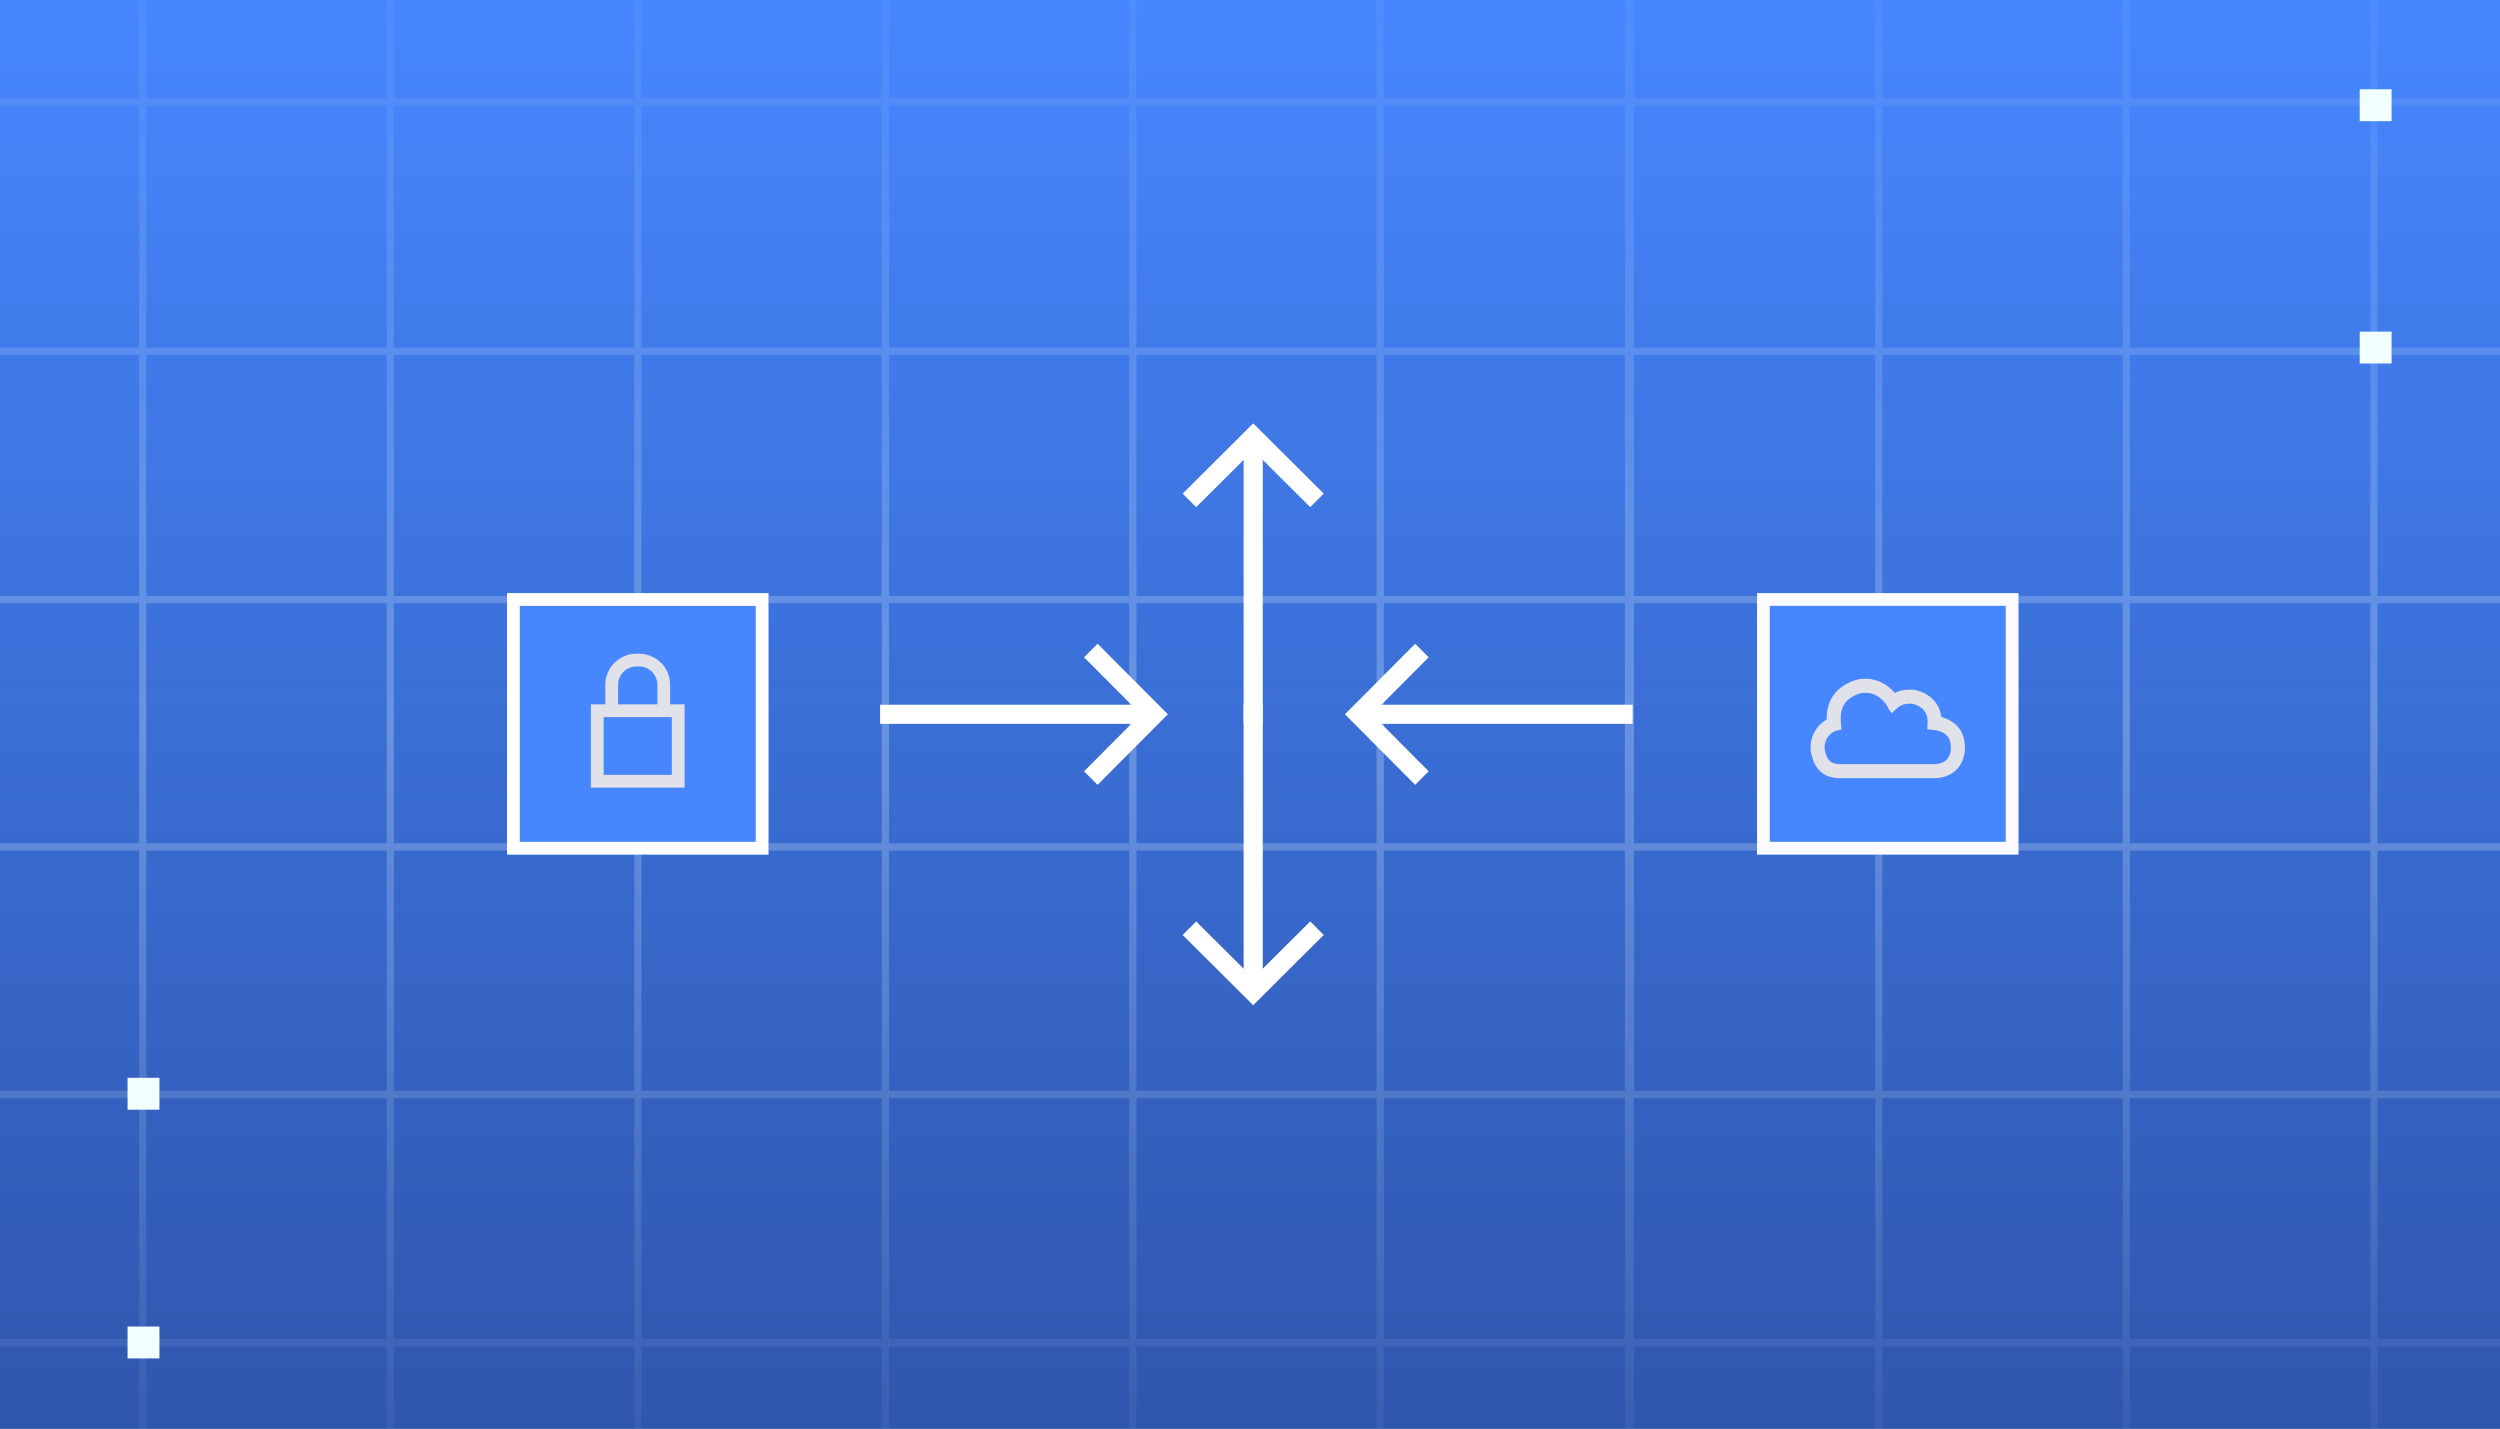
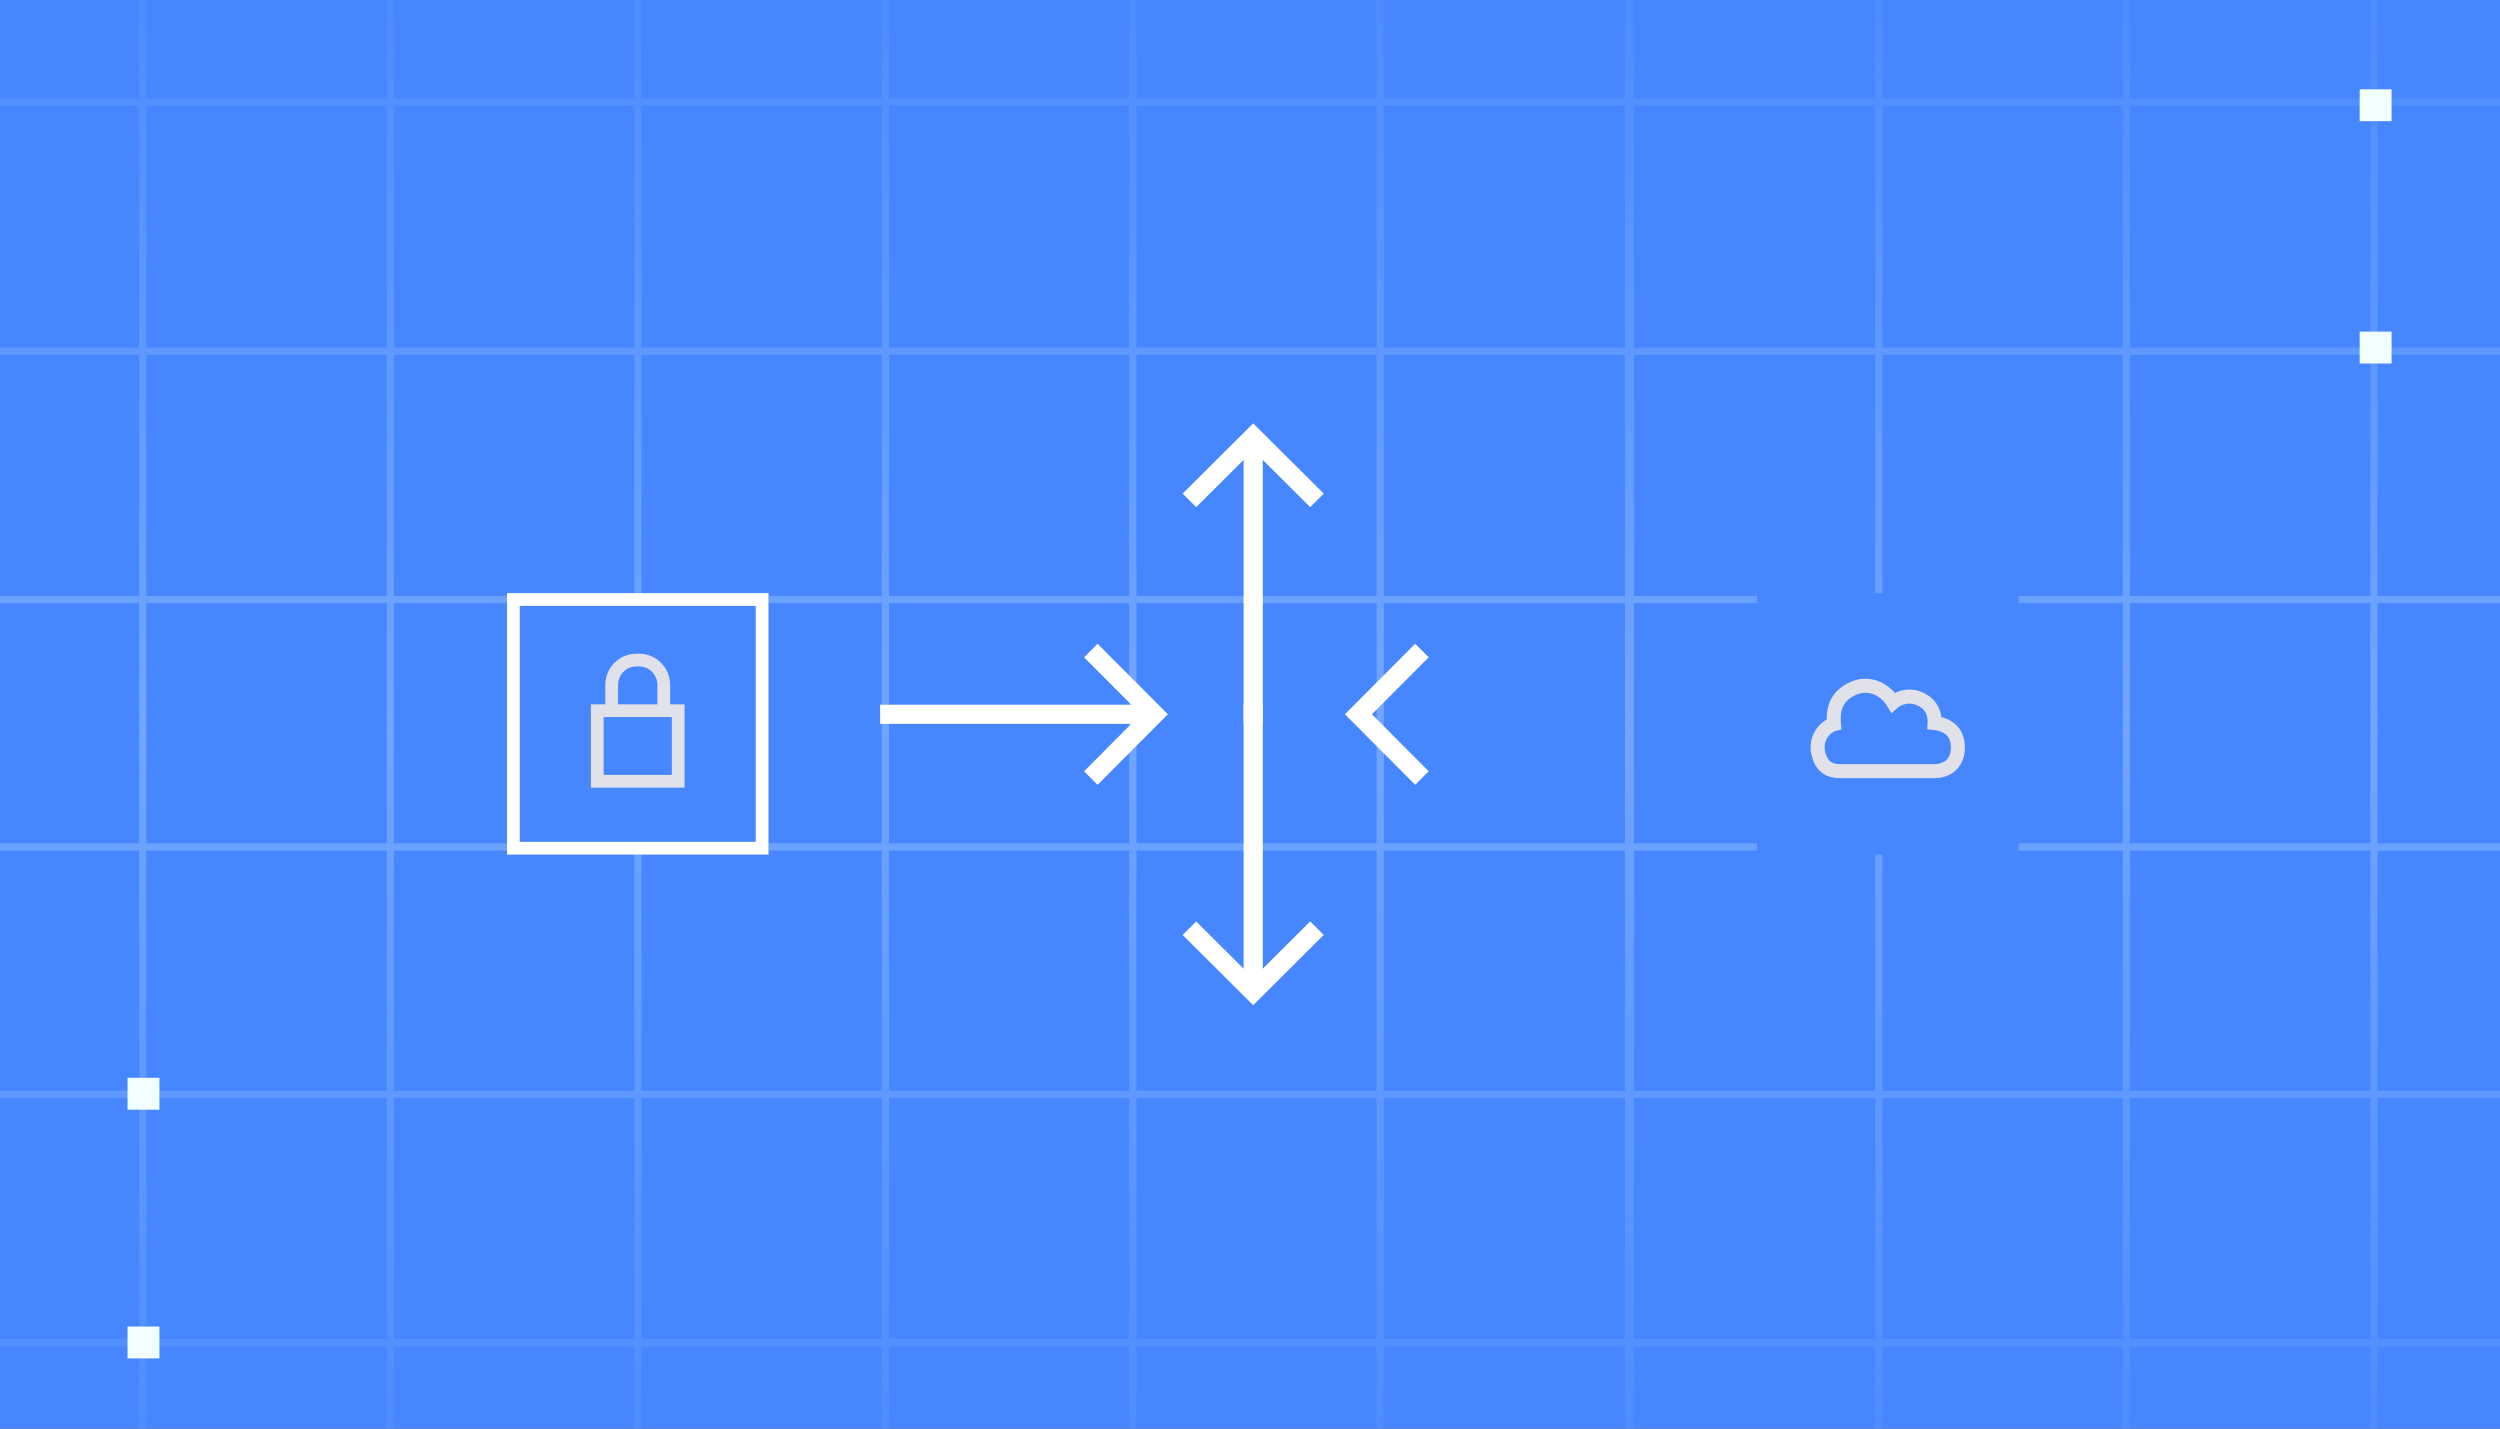
<svg xmlns="http://www.w3.org/2000/svg" width="392" height="224" viewBox="0 0 392 224" fill="none">
  <rect x="0" y="0" width="392" height="224" fill="#333333" stroke="none" />
  <g clip-path="url(#clip0_3782_16548)">
    <rect width="392" height="224" fill="#4687FF" />
-     <rect width="392" height="224" fill="url(#paint0_linear_3782_16548)" />
    <path opacity="0.25" fill-rule="evenodd" clip-rule="evenodd" d="M528 522.241H-17.002V-101.104H528V522.241ZM-16.002 521.241H21.82V483.446H-16.002V521.241ZM22.935 521.241H60.644V483.446H22.935V521.241ZM61.757 521.241H99.465V483.446H61.757V521.241ZM100.58 521.241H138.26V483.446H100.58V521.241ZM139.401 521.241H177.055V483.446H139.401V521.241ZM178.196 521.241H215.851V483.446H178.196V521.241ZM216.991 521.241H254.787V483.446H216.991V521.241ZM295.147 521.241H332.857V483.445H295.147V521.241ZM333.97 521.241H371.678V483.445H333.97V521.241ZM372.793 521.241H410.473V483.445H372.793V521.241ZM411.614 521.241H449.268V483.445H411.614V521.241ZM450.409 521.241H488.064V483.445H450.409V521.241ZM489.204 521.241H527V483.445H489.204V521.241ZM256.21 521.241H294.033V483.445H256.21V521.241ZM256.21 482.305H294.033V444.65H256.21V482.305ZM-16.002 482.305H21.82V444.65H-16.002V482.305ZM22.935 482.305H60.644V444.65H22.935V482.305ZM61.757 482.305H99.465V444.65H61.757V482.305ZM100.58 482.305H138.26V444.65H100.58V482.305ZM139.401 482.305H177.055V444.65H139.401V482.305ZM178.196 482.305H215.851V444.65H178.196V482.305ZM216.991 482.305H254.787V444.65H216.991V482.305ZM295.147 482.305H332.857V444.65H295.147V482.305ZM333.97 482.305H371.678V444.65H333.97V482.305ZM372.793 482.305H410.473V444.65H372.793V482.305ZM411.614 482.305H449.268V444.65H411.614V482.305ZM450.409 482.305H488.064V444.65H450.409V482.305ZM489.204 482.305H527V444.65H489.204V482.305ZM-16.002 443.51H21.82V405.856H-16.002V443.51ZM22.935 443.51H60.644V405.856H22.935V443.51ZM61.757 443.51H99.465V405.856H61.757V443.51ZM100.58 443.51H138.26V405.856H100.58V443.51ZM139.401 443.51H177.055V405.856H139.401V443.51ZM178.196 443.51H215.851V405.856H178.196V443.51ZM216.991 443.51H254.787V405.856H216.991V443.51ZM256.21 443.509H294.033V405.856H256.21V443.509ZM295.147 443.509H332.857V405.856H295.147V443.509ZM333.97 443.509H371.678V405.856H333.97V443.509ZM372.793 443.509H410.473V405.856H372.793V443.509ZM411.614 443.509H449.268V405.856H411.614V443.509ZM450.409 443.509H488.064V405.856H450.409V443.509ZM489.204 443.509H527V405.856H489.204V443.509ZM-16.002 404.714H21.82V366.92H-16.002V404.714ZM22.935 404.714H60.644V366.92H22.935V404.714ZM61.757 404.714H99.465V366.92H61.757V404.714ZM100.58 404.714H138.26V366.92H100.58V404.714ZM139.401 404.714H177.055V366.92H139.401V404.714ZM178.196 404.714H215.851V366.92H178.196V404.714ZM216.991 404.714H254.787V366.92H216.991V404.714ZM256.21 404.714H294.033V366.92H256.21V404.714ZM295.147 404.714H332.857V366.92H295.147V404.714ZM333.97 404.714H371.678V366.92H333.97V404.714ZM372.793 404.714H410.473V366.92H372.793V404.714ZM411.614 404.714H449.268V366.92H411.614V404.714ZM450.409 404.714H488.064V366.92H450.409V404.714ZM489.204 404.714H527V366.92H489.204V404.714ZM-16.002 365.775H21.82V327.839H-16.002V365.775ZM22.935 365.775H60.644V327.839H22.935V365.775ZM61.757 365.775H99.465V327.839H61.757V365.775ZM100.58 365.775H138.26V327.839H100.58V365.775ZM139.401 365.775H177.055V327.839H139.401V365.775ZM178.196 365.775H215.851V327.839H178.196V365.775ZM216.991 365.775H254.787V327.839H216.991V365.775ZM256.21 365.775H294.033V327.839H256.21V365.775ZM295.147 365.775H332.857V327.839H295.147V365.775ZM333.97 365.775H371.678V327.839H333.97V365.775ZM372.793 365.775H410.473V327.839H372.793V365.775ZM411.614 365.775H449.268V327.839H411.614V365.775ZM450.409 365.775H488.064V327.839H450.409V365.775ZM489.204 365.775H527V327.839H489.204V365.775ZM-16.002 326.696H21.82V288.9H-16.002V326.696ZM22.935 326.696H60.644V288.9H22.935V326.696ZM61.757 326.696H99.465V288.9H61.757V326.696ZM100.58 326.696H138.26V288.9H100.58V326.696ZM139.401 326.696H177.055V288.9H139.401V326.696ZM178.196 326.696H215.851V288.9H178.196V326.696ZM216.991 326.695H254.787V288.9H216.991V326.695ZM256.21 326.695H294.033V288.899H256.21V326.695ZM295.147 326.695H332.857V288.899H295.147V326.695ZM333.97 326.695H371.678V288.899H333.97V326.695ZM372.793 326.695H410.473V288.899H372.793V326.695ZM411.614 326.695H449.268V288.899H411.614V326.695ZM450.409 326.695H488.064V288.899H450.409V326.695ZM489.204 326.695H527V288.899H489.204V326.695ZM-16.002 287.76H21.82V250.105H-16.002V287.76ZM22.935 287.76H60.644V250.105H22.935V287.76ZM61.757 287.76H99.465V250.105H61.757V287.76ZM100.58 287.76H138.26V250.105H100.58V287.76ZM139.401 287.76H177.055V250.105H139.401V287.76ZM178.196 287.76H215.851V250.105H178.196V287.76ZM216.991 287.759H254.787V250.105H216.991V287.759ZM256.21 287.759H294.033V250.104H256.21V287.759ZM295.147 287.759H332.857V250.104H295.147V287.759ZM333.97 287.759H371.678V250.104H333.97V287.759ZM372.793 287.759H410.473V250.104H372.793V287.759ZM411.614 287.759H449.268V250.104H411.614V287.759ZM450.409 287.759H488.064V250.104H450.409V287.759ZM489.204 287.759H527V250.104H489.204V287.759ZM-16.002 248.964H21.82V211.169H-16.002V248.964ZM22.935 248.964H60.644V211.169H22.935V248.964ZM61.757 248.964H99.465V211.169H61.757V248.964ZM100.58 248.964H138.26V211.169H100.58V248.964ZM139.401 248.964H177.055V211.169H139.401V248.964ZM178.196 248.964H215.851V211.169H178.196V248.964ZM216.991 248.964H254.787V211.169H216.991V248.964ZM256.21 248.963H294.033V211.168H256.21V248.963ZM295.147 248.963H332.857V211.168H295.147V248.963ZM333.97 248.963H371.678V211.168H333.97V248.963ZM372.793 248.963H410.473V211.168H372.793V248.963ZM411.614 248.963H449.268V211.168H411.614V248.963ZM450.409 248.963H488.064V211.168H450.409V248.963ZM489.204 248.963H527V211.168H489.204V248.963ZM-16.002 209.969H21.821V172.173H-16.002V209.969ZM22.935 209.969H60.645V172.173H22.935V209.969ZM61.758 209.969H99.466V172.173H61.758V209.969ZM100.581 209.969H138.261V172.173H100.581V209.969ZM139.402 209.969H177.056V172.173H139.402V209.969ZM178.197 209.969H215.852V172.173H178.197V209.969ZM216.992 209.969H254.788V172.173H216.992V209.969ZM256.21 209.969H294.033V172.173H256.21V209.969ZM295.147 209.969H332.857V172.173H295.147V209.969ZM333.97 209.969H371.678V172.173H333.97V209.969ZM372.793 209.969H410.473V172.173H372.793V209.969ZM411.614 209.969H449.268V172.173H411.614V209.969ZM450.409 209.969H488.064V172.173H450.409V209.969ZM489.204 209.969H527V172.173H489.204V209.969ZM-16.002 171.032H21.821V133.377H-16.002V171.032ZM22.935 171.032H60.645V133.377H22.935V171.032ZM61.758 171.032H99.466V133.377H61.758V171.032ZM100.581 171.032H138.261V133.377H100.581V171.032ZM139.402 171.032H177.056V133.377H139.402V171.032ZM178.197 171.032H215.852V133.377H178.197V171.032ZM216.992 171.032H254.788V133.377H216.992V171.032ZM256.21 171.032H294.033V133.378H256.21V171.032ZM295.147 171.032H332.857V133.378H295.147V171.032ZM333.97 171.032H371.678V133.378H333.97V171.032ZM372.793 171.032H410.473V133.378H372.793V171.032ZM411.614 171.032H449.268V133.378H411.614V171.032ZM450.409 171.032H488.064V133.378H450.409V171.032ZM489.204 171.032H527V133.378H489.204V171.032ZM-16.002 132.236H21.821V94.584H-16.002V132.236ZM22.935 132.236H60.645V94.584H22.935V132.236ZM61.758 132.236H99.466V94.584H61.758V132.236ZM100.581 132.236H138.261V94.584H100.581V132.236ZM139.402 132.236H177.056V94.584H139.402V132.236ZM178.197 132.236H215.852V94.584H178.197V132.236ZM216.992 132.236H254.788V94.584H216.992V132.236ZM256.21 132.236H294.033V94.584H256.21V132.236ZM295.147 132.236H332.857V94.584H295.147V132.236ZM333.97 132.236H371.678V94.584H333.97V132.236ZM372.793 132.236H410.473V94.584H372.793V132.236ZM411.614 132.236H449.268V94.584H411.614V132.236ZM450.409 132.236H488.064V94.584H450.409V132.236ZM489.204 132.236H527V94.584H489.204V132.236ZM256.21 93.441H294.033V55.648H256.21V93.441ZM295.147 93.441H332.857V55.648H295.147V93.441ZM333.97 93.441H371.678V55.648H333.97V93.441ZM372.793 93.441H410.473V55.648H372.793V93.441ZM411.614 93.441H449.268V55.648H411.614V93.441ZM450.409 93.441H488.064V55.648H450.409V93.441ZM489.204 93.441H527V55.648H489.204V93.441ZM-16.002 93.44H21.821V55.648H-16.002V93.44ZM22.935 93.44H60.645V55.648H22.935V93.44ZM61.758 93.44H99.466V55.648H61.758V93.44ZM100.581 93.44H138.261V55.648H100.581V93.44ZM139.402 93.44H177.056V55.648H139.402V93.44ZM178.197 93.44H215.852V55.648H178.197V93.44ZM216.992 93.44H254.788V55.648H216.992V93.44ZM-16.002 54.503H21.821V16.566H-16.002V54.503ZM22.935 54.503H60.645V16.566H22.935V54.503ZM61.758 54.503H99.466V16.566H61.758V54.503ZM100.581 54.503H138.261V16.566H100.581V54.503ZM139.402 54.503H177.056V16.566H139.402V54.503ZM178.197 54.503H215.852V16.566H178.197V54.503ZM216.992 54.503H254.788V16.566H216.992V54.503ZM256.21 54.503H294.033V16.566H256.21V54.503ZM295.147 54.503H332.857V16.566H295.147V54.503ZM333.97 54.503H371.678V16.566H333.97V54.503ZM372.793 54.503H410.473V16.566H372.793V54.503ZM411.614 54.503H449.268V16.566H411.614V54.503ZM450.409 54.503H488.064V16.566H450.409V54.503ZM489.204 54.503H527V16.566H489.204V54.503ZM-16.002 15.423H21.821V-22.373H-16.002V15.423ZM22.935 15.423H60.645V-22.373H22.935V15.423ZM61.758 15.423H99.466V-22.373H61.758V15.423ZM100.581 15.423H138.261V-22.373H100.581V15.423ZM139.402 15.423H177.056V-22.373H139.402V15.423ZM178.197 15.423H215.852V-22.373H178.197V15.423ZM216.992 15.423H254.788V-22.373H216.992V15.423ZM256.21 15.423H294.033V-22.373H256.21V15.423ZM295.147 15.423H332.857V-22.373H295.147V15.423ZM333.97 15.423H371.678V-22.373H333.97V15.423ZM372.793 15.423H410.473V-22.373H372.793V15.423ZM411.614 15.423H449.268V-22.373H411.614V15.423ZM450.409 15.423H488.064V-22.373H450.409V15.423ZM489.204 15.423H527V-22.373H489.204V15.423ZM-16.002 -23.514H21.821V-61.168H-16.002V-23.514ZM22.935 -23.514H60.645V-61.168H22.935V-23.514ZM61.758 -23.514H99.466V-61.168H61.758V-23.514ZM100.581 -23.514H138.261V-61.168H100.581V-23.514ZM139.402 -23.514H177.056V-61.168H139.402V-23.514ZM178.197 -23.514H215.852V-61.168H178.197V-23.514ZM216.992 -23.514H254.788V-61.168H216.992V-23.514ZM256.21 -23.514H294.033V-61.168H256.21V-23.514ZM295.147 -23.514H332.857V-61.168H295.147V-23.514ZM333.97 -23.514H371.678V-61.168H333.97V-23.514ZM372.793 -23.514H410.473V-61.168H372.793V-23.514ZM411.614 -23.514H449.268V-61.168H411.614V-23.514ZM450.409 -23.514H488.064V-61.168H450.409V-23.514ZM489.204 -23.514H527V-61.168H489.204V-23.514ZM-16.002 -62.31H21.821V-100.104H-16.002V-62.31ZM22.935 -62.31H60.645V-100.104H22.935V-62.31ZM61.758 -62.31H99.466V-100.104H61.758V-62.31ZM100.581 -62.31H138.261V-100.104H100.581V-62.31ZM139.402 -62.31H177.056V-100.104H139.402V-62.31ZM178.197 -62.31H215.852V-100.104H178.197V-62.31ZM216.992 -62.31H254.788V-100.104H216.992V-62.31ZM256.21 -62.31H294.033V-100.104H256.21V-62.31ZM295.147 -62.31H332.857V-100.104H295.147V-62.31ZM333.97 -62.31H371.678V-100.104H333.97V-62.31ZM372.793 -62.31H410.473V-100.104H372.793V-62.31ZM411.614 -62.31H449.268V-100.104H411.614V-62.31ZM450.409 -62.31H488.064V-100.104H450.409V-62.31ZM489.204 -62.31H527V-100.104H489.204V-62.31Z" fill="url(#paint1_linear_3782_16548)" />
    <path d="M370 19L370 14L375 14L375 19L370 19Z" fill="#F2FFFF" />
    <path d="M370 57L370 52L375 52L375 57L370 57Z" fill="#F2FFFF" />
    <path d="M20 213L20 208L25 208L25 213L20 213Z" fill="#F2FFFF" />
    <path d="M20 174L20 169L25 169L25 174L20 174Z" fill="#F2FFFF" />
    <path d="M195 110.5L198 110.5L198 154.263L195 154.263L195 110.5Z" fill="white" />
    <path d="M187.563 144.482L196.5 153.383L205.437 144.482L207.563 146.599L196.5 157.617L185.437 146.599L187.563 144.482Z" fill="white" />
    <path d="M198 113.5L195 113.5L195 69.737L198 69.737L198 113.5Z" fill="white" />
    <path d="M205.437 79.518L196.5 70.617L187.563 79.518L185.437 77.401L196.5 66.383L207.563 77.401L205.437 79.518Z" fill="white" />
-     <path d="M256 110.5V113.5H214.237V110.5H256Z" fill="white" />
    <path d="M224.018 103.063L215.117 112L224.018 120.937L221.901 123.063L210.883 112L221.901 100.937L224.018 103.063Z" fill="white" />
-     <path d="M138 113.5L138 110.5L179.763 110.5L179.763 113.5L138 113.5Z" fill="white" />
+     <path d="M138 113.5L138 110.5L179.763 110.5L179.763 113.5L138 113.5" fill="white" />
    <path d="M169.982 120.937L178.883 112L169.982 103.063L172.099 100.937L183.117 112L172.099 123.063L169.982 120.937Z" fill="white" />
    <path d="M275.5 93H316.5V134H275.5V93Z" fill="#4687FF" />
-     <path d="M316.5 93V134H275.5V93H316.5ZM277.5 132H314.5V95H277.5V132Z" fill="#FAFAFF" />
    <path d="M305.9 117.175C305.9 116.091 305.505 115.494 305.047 115.127C304.543 114.723 303.859 114.52 303.239 114.459L302.198 114.358L302.248 113.312C302.313 111.934 301.65 111.213 301.076 110.849C299.47 109.83 298.048 110.544 297.571 110.965L296.576 111.842L295.897 110.701C294.957 109.12 293.041 108.094 291.098 108.917C289.736 109.494 289.145 110.31 288.867 111.077C288.571 111.896 288.596 112.759 288.659 113.446L288.744 114.369L287.85 114.609C286.906 114.863 285.782 116.2 286.185 117.87C286.375 118.66 286.654 119.112 286.962 119.375C287.257 119.627 287.708 119.813 288.477 119.813H303.347C304.111 119.813 304.738 119.579 305.163 119.186C305.573 118.806 305.9 118.181 305.9 117.175ZM308.1 117.175C308.1 118.698 307.583 119.942 306.658 120.799C305.748 121.642 304.549 122.013 303.347 122.013H288.477C287.34 122.013 286.332 121.729 285.535 121.05C284.751 120.382 284.301 119.441 284.046 118.386C283.451 115.921 284.746 113.749 286.421 112.833C286.407 112.119 286.472 111.23 286.799 110.328C287.285 108.986 288.314 107.707 290.24 106.892C293.022 105.714 295.608 106.892 297.124 108.657C298.35 108.058 300.245 107.716 302.255 108.991C303.196 109.588 304.197 110.696 304.408 112.439C305.076 112.608 305.793 112.906 306.423 113.411C307.417 114.209 308.1 115.444 308.1 117.175Z" fill="#E1E1E9" />
    <path d="M79.5 93H120.5V134H79.5V93Z" fill="#4687FF" />
    <path d="M120.5 93V134H79.5V93H120.5ZM81.5 132H118.5V95H81.5V132Z" fill="white" />
    <path d="M107.343 110.439H92.65V123.5H107.343V120.76V117.837V110.439Z" fill="#4687FF" />
    <path d="M105.343 112.439H94.65V121.5H105.343V112.439ZM107.343 123.5H92.65V110.439H107.343V123.5Z" fill="#E1E1E9" />
    <path d="M103.078 107.378C103.078 105.789 101.79 104.5 100.201 104.5H99.793C98.204 104.5 96.915 105.789 96.915 107.378V110.745H94.915V107.378C94.915 104.684 97.099 102.5 99.793 102.5H100.201C102.895 102.5 105.078 104.684 105.078 107.378V110.745H103.078V107.378Z" fill="#E1E1E9" />
  </g>
  <defs>
    <linearGradient id="paint0_linear_3782_16548" x1="196" y1="0" x2="196" y2="224" gradientUnits="userSpaceOnUse">
      <stop stop-color="#0D0D32" stop-opacity="0" />
      <stop offset="1" stop-color="#0D0D32" stop-opacity="0.4" />
    </linearGradient>
    <linearGradient id="paint1_linear_3782_16548" x1="255" y1="2.5" x2="255" y2="224" gradientUnits="userSpaceOnUse">
      <stop stop-color="#F2FFFF" stop-opacity="0.2" />
      <stop offset="0.5" stop-color="#F2FFFF" />
      <stop offset="1" stop-color="#F2FFFF" stop-opacity="0.2" />
    </linearGradient>
    <clipPath id="clip0_3782_16548">
      <rect width="392" height="224" fill="white" />
    </clipPath>
  </defs>
</svg>